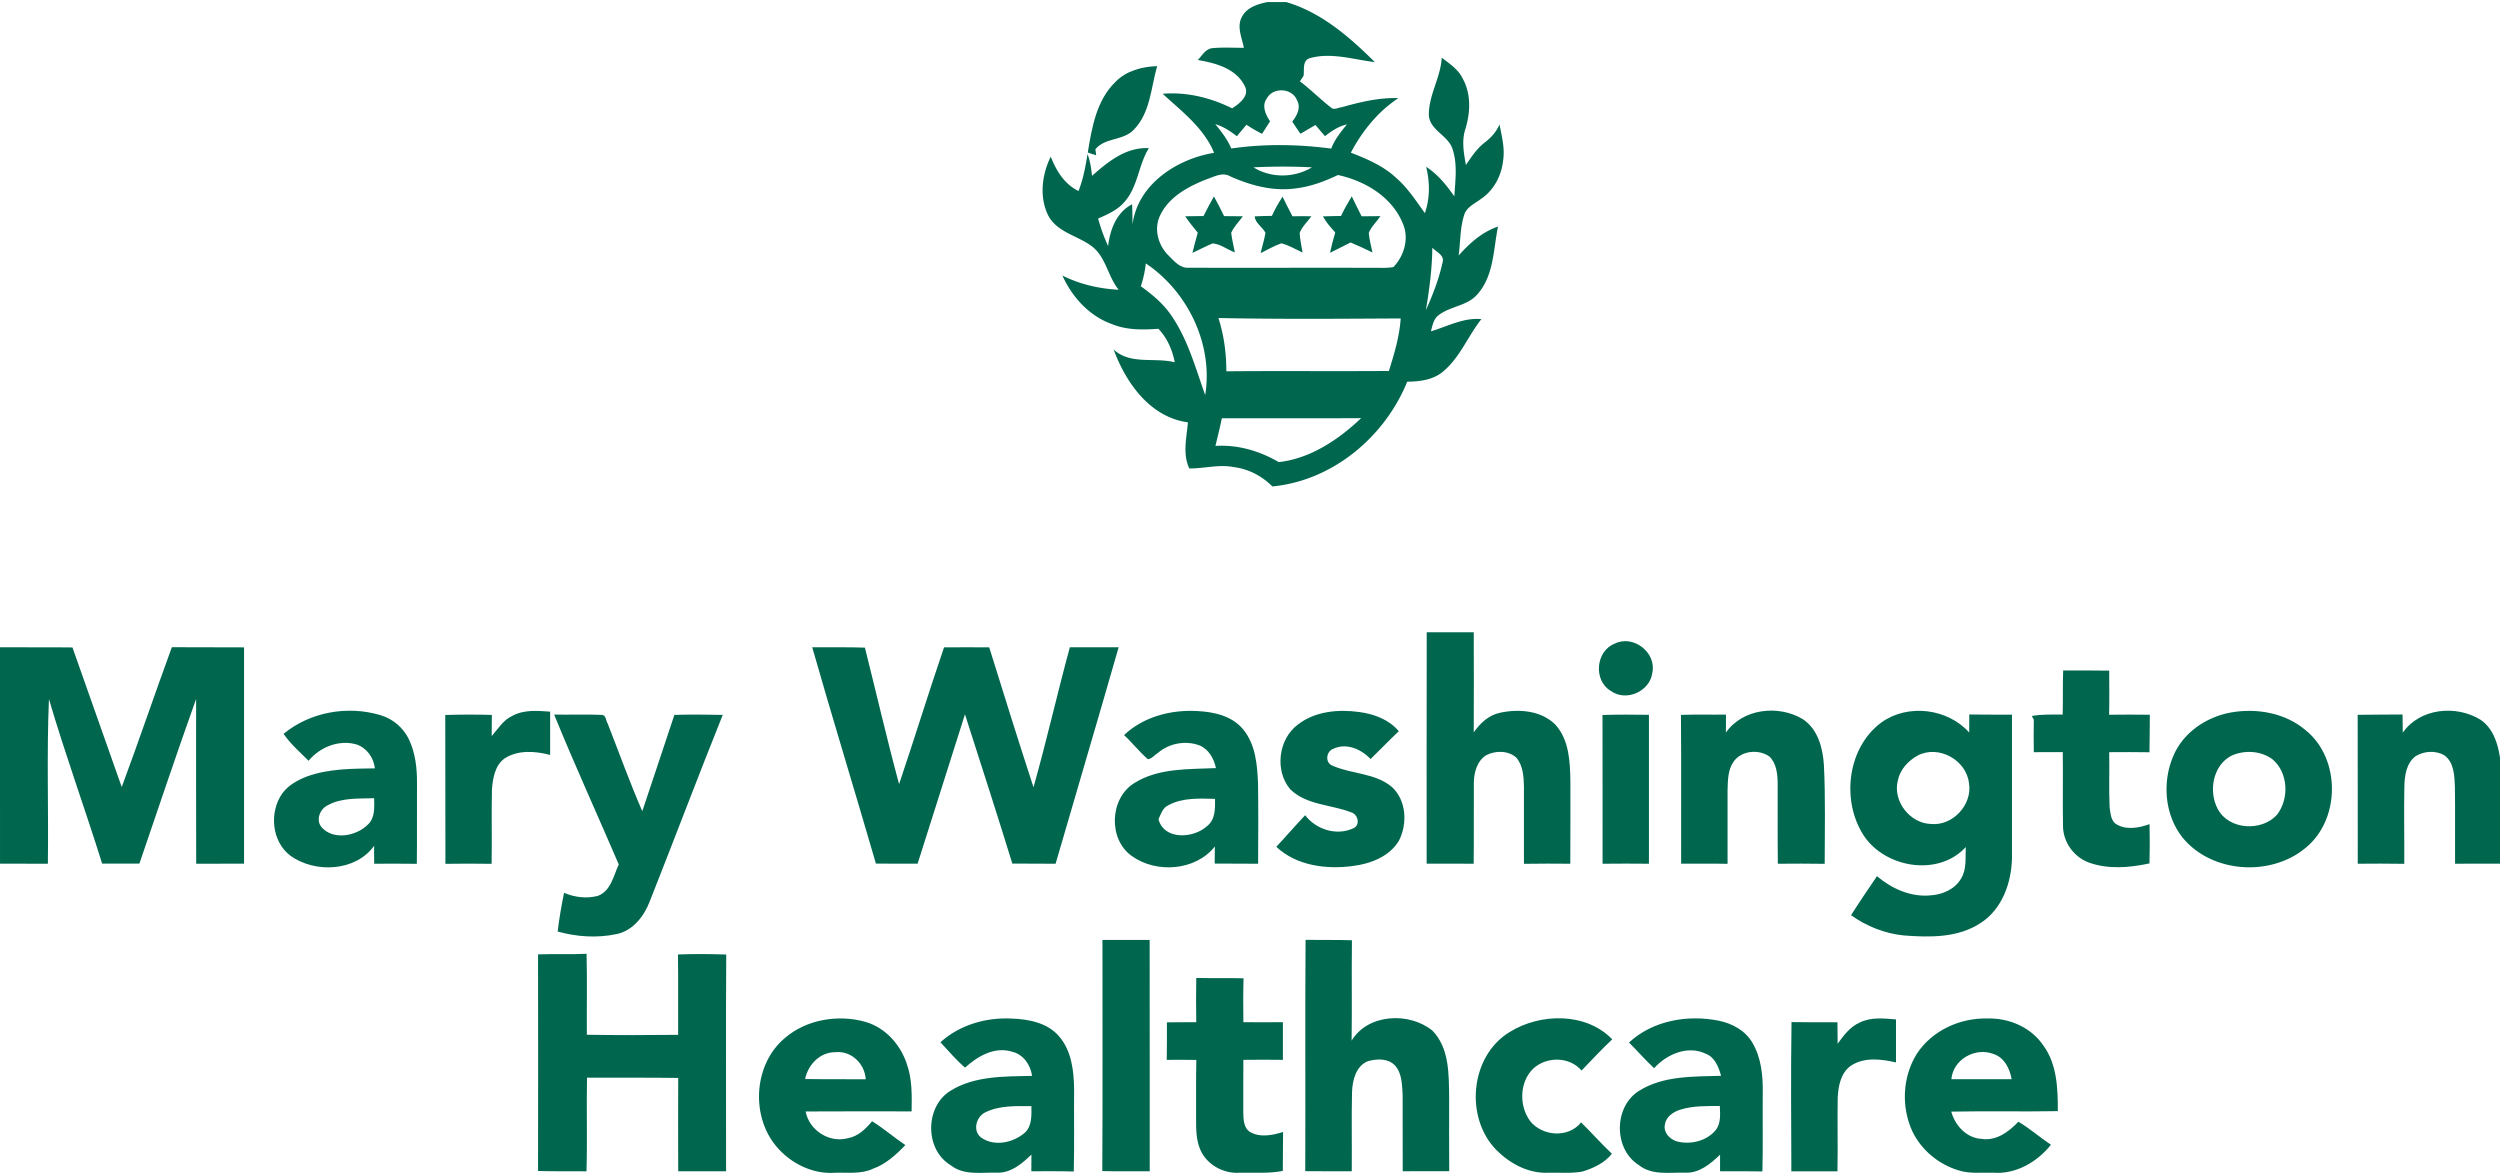
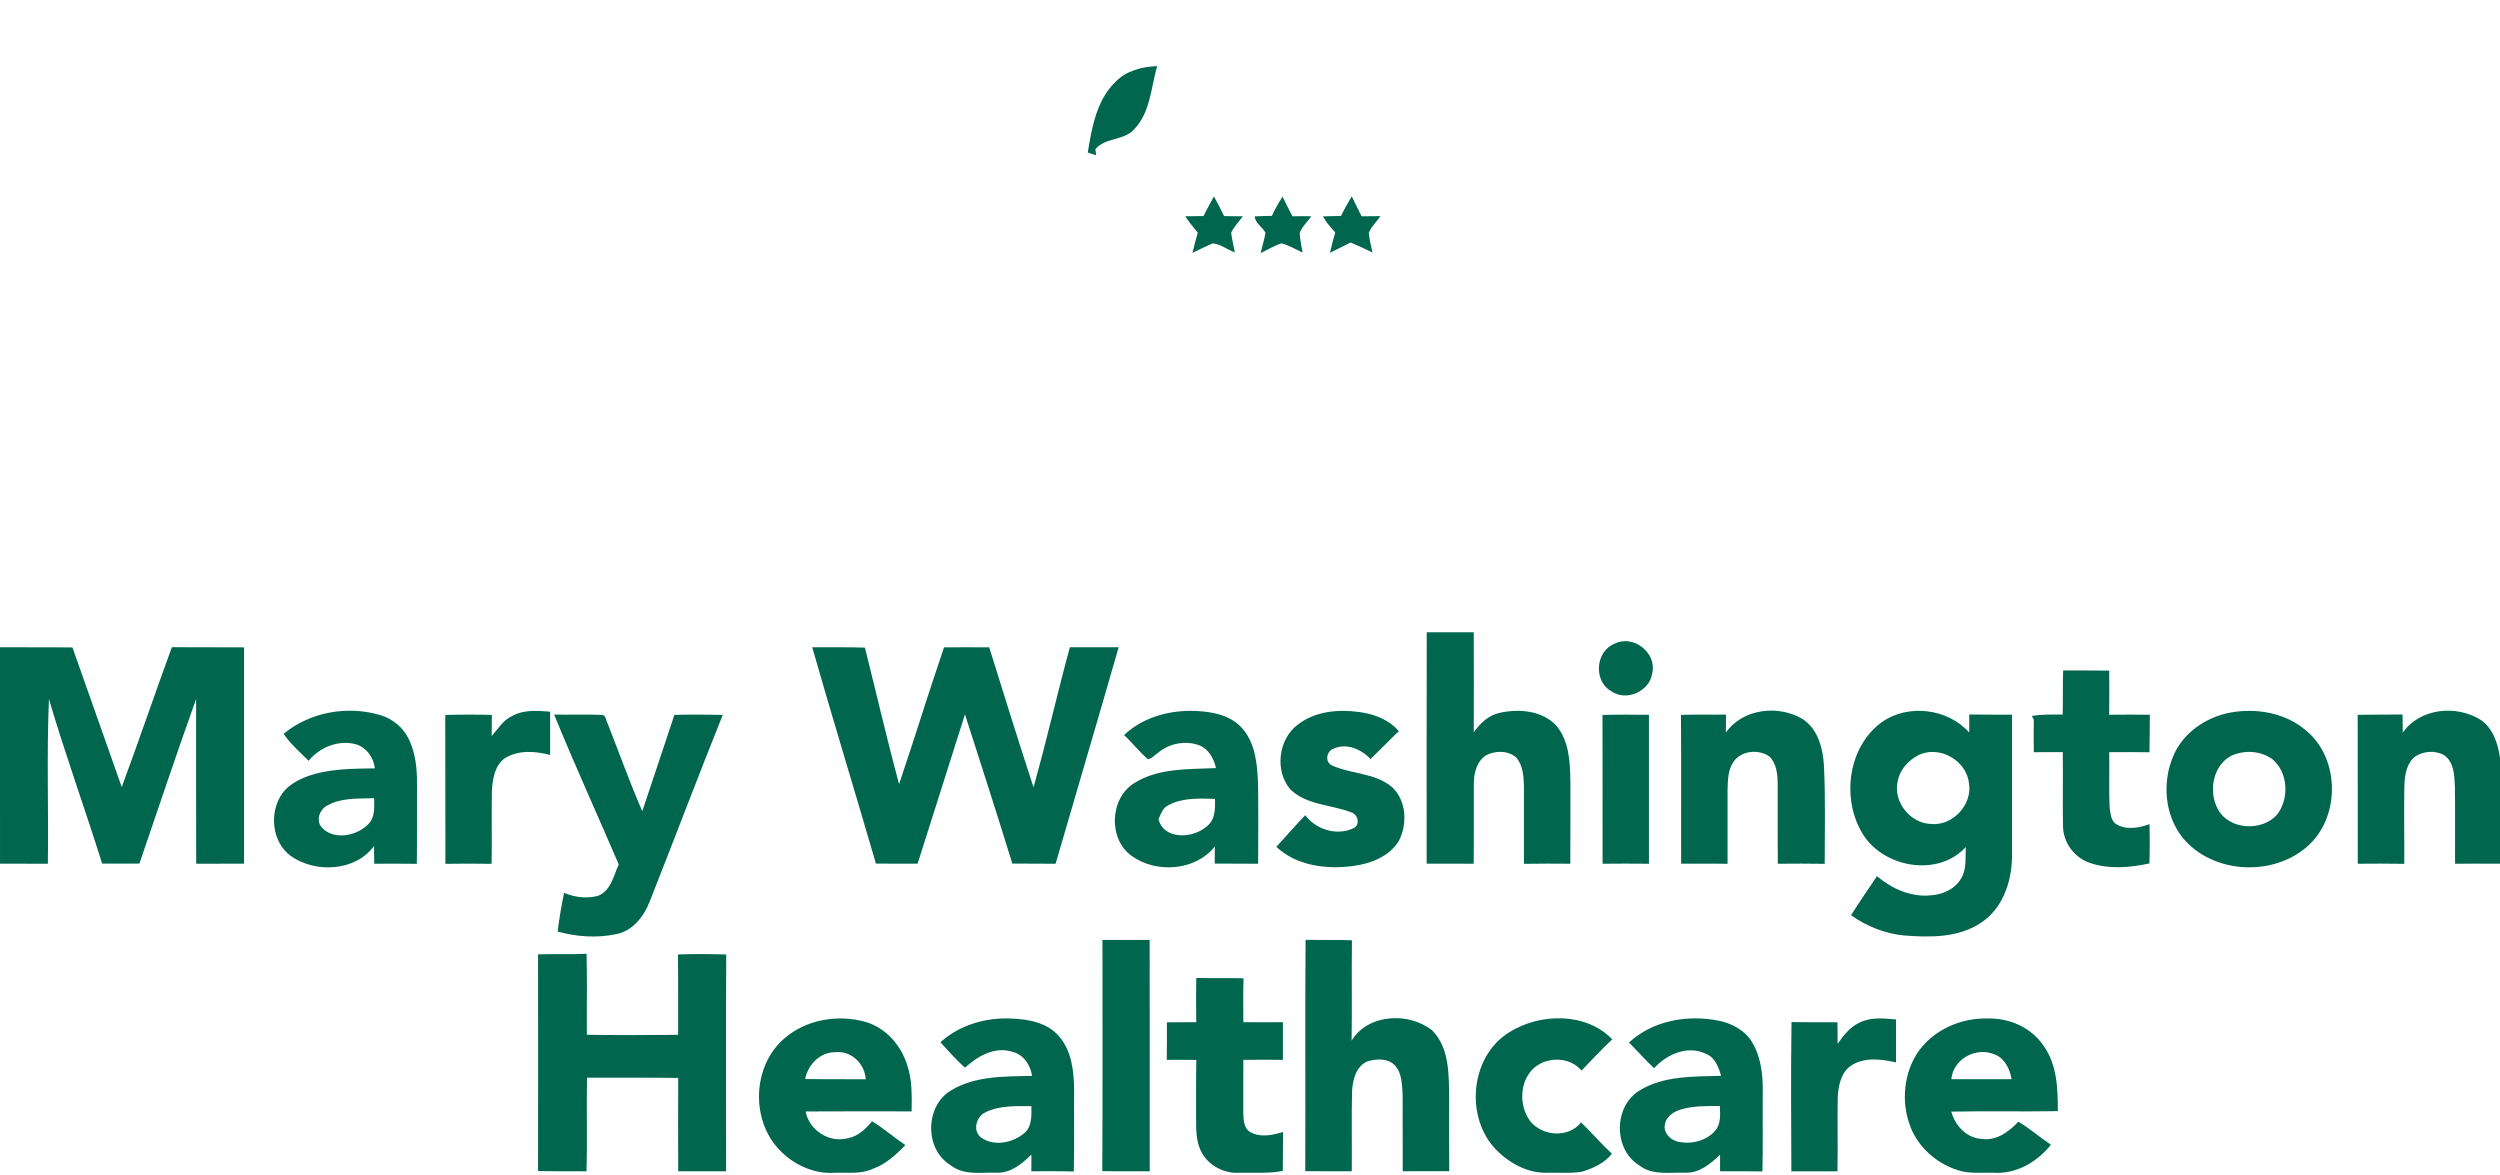
<svg xmlns="http://www.w3.org/2000/svg" xml:space="preserve" width="300" height="141" viewBox="0 0 299.83 140.42" shape-rendering="geometricPrecision" text-rendering="geometricPrecision" image-rendering="optimizeQuality" fill-rule="evenodd" clip-rule="evenodd">
  <defs>
    <style>.fil0{fill:#00674e;fill-rule:nonzero}</style>
  </defs>
  <g id="Layer_x0020_1">
    <g id="_1956373357968">
-       <path class="fil0" d="M151.99 0h2.27c4.19 1.22 7.6 4.19 10.63 7.2-2.58-.31-5.24-1.2-7.82-.47-.9.31-.62 1.37-.73 2.11-.14.22-.29.44-.44.66 1.31 1 2.47 2.17 3.77 3.18.34.29.81-.03 1.2-.06 2.23-.62 4.51-1.19 6.84-1.1-2.45 1.61-4.34 3.96-5.7 6.54 1.93.75 3.9 1.58 5.43 3.02 1.39 1.2 2.38 2.76 3.45 4.23.62-1.8.61-3.72.15-5.55 1.4.89 2.44 2.2 3.38 3.54.12-1.92.41-3.92-.25-5.78-.6-1.63-2.92-2.26-2.8-4.21.06-2.3 1.42-4.33 1.54-6.64.95.72 2 1.41 2.53 2.53 1.02 1.86.91 4.1.29 6.08-.44 1.39-.17 2.86.08 4.26.66-.98 1.32-1.98 2.27-2.71.75-.57 1.39-1.28 1.76-2.15.28 1.43.66 2.89.43 4.35-.2 1.79-1.11 3.55-2.63 4.56-.75.58-1.77.99-2.05 1.98-.49 1.56-.43 3.22-.65 4.82 1.32-1.47 2.81-2.82 4.72-3.47-.56 2.74-.49 5.88-2.45 8.1-1.2 1.43-3.24 1.43-4.66 2.52-.63.46-.75 1.26-.94 1.95 2-.6 3.9-1.66 6.06-1.47-1.6 2.01-2.54 4.55-4.54 6.24-1.19 1.05-2.83 1.25-4.36 1.27-2.69 6.63-8.95 11.87-16.17 12.56-1.25-1.25-2.88-2.11-4.64-2.32-1.78-.35-3.54.18-5.32.16-.83-1.73-.32-3.71-.17-5.53-4.52-.6-7.45-4.74-8.91-8.74 1.98 1.87 4.91.92 7.33 1.54-.28-1.49-.91-2.91-1.96-4.02-1.86.14-3.78.17-5.54-.55-2.73-.96-4.81-3.24-5.97-5.83 2.1 1.05 4.41 1.58 6.75 1.7-1.33-1.62-1.52-3.96-3.27-5.25-1.66-1.23-4.02-1.62-5.12-3.54-1.17-2.21-.84-4.99.24-7.17.66 1.68 1.64 3.3 3.33 4.12.56-1.42.84-2.93 1.08-4.43.33.83.44 1.73.54 2.61 1.92-1.7 4.09-3.47 6.82-3.32-1.26 2.01-1.3 4.58-2.89 6.4-.82 1-2.04 1.53-3.2 2.04.31 1.13.71 2.23 1.2 3.31.23-1.98 1-4.05 2.88-5.02.03.8.04 1.61.05 2.41.62-4.81 5.33-7.86 9.78-8.58-1.22-2.98-3.87-4.97-6.17-7.08 2.89-.25 5.75.47 8.33 1.74.85-.53 2.12-1.5 1.53-2.64-1.01-2.12-3.52-2.8-5.64-3.15.52-.56.96-1.38 1.81-1.43 1.23-.11 2.47-.03 3.71-.04-.23-1.21-.89-2.54-.22-3.73.58-1.11 1.88-1.51 3.03-1.75zm-.05 11.55c-.66.88-.14 1.95.38 2.75l-.96 1.5c-.64-.32-1.27-.69-1.87-1.09-.38.46-.77.92-1.15 1.38-.78-.61-1.62-1.17-2.59-1.45.74.9 1.46 1.83 1.92 2.92 3.98-.58 8.01-.51 11.99.01.41-1.1 1.15-2 1.88-2.9-1 .22-1.84.79-2.63 1.41-.38-.44-.77-.89-1.14-1.34-.61.35-1.2.7-1.8 1.05-.34-.48-.67-.97-.99-1.46.56-.7 1.08-1.67.57-2.56-.57-1.48-2.87-1.6-3.61-.22zm-1.61 8.27c2.11 1.31 4.89 1.28 7.01 0a71.26 71.26 0 0 0-7.01 0zm-5.59 1.42c-2.22.87-4.57 2.12-5.62 4.38-.77 1.62-.2 3.58 1.04 4.79.66.65 1.37 1.52 2.39 1.45 7.43.02 14.85-.01 22.28.01.76-.01 1.53.05 2.28-.09 1.31-1.35 1.91-3.46 1.13-5.23-1.3-3.19-4.53-5.11-7.78-5.81-1.59.76-3.27 1.39-5.03 1.6-2.71.39-5.43-.34-7.89-1.44-.92-.54-1.91.04-2.8.34zm27.04 8.22c-.02 2.51-.36 5.01-.77 7.49.83-1.84 1.57-3.75 2-5.73.26-.87-.74-1.24-1.23-1.76zm-34.36 1.88c-.1.93-.3 1.85-.6 2.74 1.37.98 2.69 2.08 3.64 3.48 2 2.88 2.91 6.3 4.08 9.57.99-6.06-2.08-12.41-7.12-15.79zm8.71 6.55c.66 2.06.95 4.22.95 6.39 6.49-.06 12.99.01 19.49-.04.65-2.05 1.27-4.13 1.42-6.3-7.29.04-14.58.1-21.86-.05zm.41 12.02c-.23 1.11-.5 2.21-.77 3.32 2.68-.17 5.3.6 7.59 1.94 3.77-.41 7.18-2.69 9.88-5.27-5.57.03-11.14.01-16.7.01z" />
      <path class="fil0" d="M133.8 9.55c1.29-1.32 3.17-1.81 4.98-1.87-.75 2.58-.81 5.62-2.82 7.64-1.24 1.32-3.42.9-4.59 2.33l.1.72c-.34-.1-.68-.2-1.01-.33.49-2.99 1.04-6.28 3.34-8.49zM145.59 23.31c.43.77.83 1.57 1.22 2.36.75 0 1.5.01 2.25.02-.47.65-1.07 1.23-1.4 1.98.09.79.29 1.57.44 2.35-.9-.32-1.7-1-2.66-1.08-.83.34-1.62.77-2.43 1.14.19-.81.42-1.62.64-2.43-.53-.63-1.05-1.28-1.51-1.96l2.2-.03c.39-.79.82-1.58 1.25-2.35zM152.54 25.64c.36-.8.8-1.56 1.28-2.3.38.79.78 1.57 1.19 2.35.75-.02 1.51-.02 2.27 0-.47.65-1.11 1.22-1.41 1.99.04.79.23 1.57.35 2.36-.84-.39-1.64-.88-2.54-1.11-.87.3-1.67.77-2.49 1.18.18-.82.45-1.61.58-2.44-.35-.7-1.23-1.15-1.29-1.97.68-.05 1.37-.04 2.06-.06zM160.83 25.65c.38-.8.82-1.58 1.29-2.35.38.8.78 1.6 1.18 2.39.75-.01 1.5-.02 2.26-.02-.45.68-1.11 1.25-1.4 2.02.07.79.28 1.56.44 2.34-.86-.42-1.73-.83-2.62-1.2-.82.42-1.65.84-2.47 1.24.17-.82.39-1.63.63-2.44-.55-.6-1.09-1.22-1.48-1.93.72-.03 1.44-.03 2.17-.05zM171.1 103.33c0-9.25-.01-18.5.01-27.75 1.88.01 3.76 0 5.64 0 .01 4 .02 8 0 12.01.76-1.11 1.8-2.08 3.16-2.36 2.26-.49 4.98-.27 6.67 1.47 1.6 1.81 1.72 4.37 1.76 6.66-.01 3.33.02 6.65-.01 9.98-1.86-.02-3.71-.02-5.56.01-.02-3.09.01-6.18 0-9.27-.03-1.18-.1-2.47-.88-3.43-.96-.91-2.53-.91-3.66-.32-1.12.72-1.47 2.13-1.47 3.38-.02 3.21.02 6.42-.02 9.63-1.88-.02-3.76-.01-5.64-.01zM193.64 76.95c2.22-1.13 5.05 1.05 4.53 3.48-.29 2.25-3.14 3.52-4.99 2.18-2.1-1.24-1.81-4.77.46-5.66zM0 77.38c2.9.02 5.79-.02 8.69.02 1.97 5.58 3.95 11.16 5.91 16.74 2.07-5.57 3.97-11.19 6.01-16.77 2.89.02 5.77 0 8.66.02-.01 8.65-.01 17.29 0 25.94-1.92 0-3.83 0-5.74.01-.02-6.59-.01-13.18-.01-19.76-2.34 6.55-4.55 13.16-6.8 19.74-1.49.01-2.98.01-4.47 0-2.06-6.59-4.43-13.09-6.38-19.73-.28 6.58-.04 13.16-.13 19.75-1.91-.01-3.83-.01-5.74-.01V77.38zM113.22 77.39c1.81-.01 3.62-.02 5.42 0 1.74 5.6 3.49 11.2 5.31 16.78 1.57-5.56 2.84-11.21 4.36-16.79h5.85c-2.48 8.67-5.05 17.3-7.56 25.96-1.73-.02-3.46 0-5.19-.02-1.84-5.98-3.77-11.94-5.68-17.9-1.88 5.97-3.79 11.93-5.68 17.91-1.67 0-3.33.01-5-.01-2.51-8.65-5.16-17.27-7.64-25.94 2.11.01 4.22-.03 6.32.04 1.37 5.45 2.63 10.94 4.1 16.37 1.84-5.45 3.53-10.95 5.39-16.4zM247.44 80.16c1.84 0 3.68-.01 5.52.02.01 1.77.03 3.53-.01 5.29 1.62-.01 3.25-.03 4.88 0-.02 1.5 0 3-.04 4.5-1.61-.03-3.22-.02-4.83-.01.05 2.2-.05 4.4.05 6.6.09.67.13 1.48.68 1.96 1.22.83 2.81.54 4.11.07.04 1.57.03 3.14-.01 4.71-2.42.52-4.99.74-7.34-.13-1.78-.69-3.04-2.48-3.03-4.4-.06-2.94.02-5.88-.03-8.82-1.16 0-2.31 0-3.47.01-.02-1.3-.03-2.59 0-3.89-.06-.11-.18-.33-.24-.45 1.22-.22 2.46-.17 3.7-.17.05-1.77-.01-3.53.06-5.29zM34.01 87.76c3.19-2.63 7.69-3.42 11.62-2.24 1.51.44 2.8 1.55 3.45 2.98.75 1.62.95 3.45.93 5.22-.02 3.21.02 6.42-.02 9.63-1.7-.03-3.4-.02-5.11-.01-.01-.72-.02-1.43-.01-2.15-2.23 3.1-7.1 3.31-10.05 1.18-2.25-1.71-2.55-5.22-.96-7.47.71-.98 1.82-1.58 2.93-2.02 2.61-.95 5.43-.94 8.17-.98-.14-1.29-.98-2.47-2.24-2.88-2.09-.58-4.36.33-5.71 1.97-1.04-1.04-2.17-2.01-3-3.23zm5.25 8.59c-.91.46-1.41 1.77-.69 2.61 1.39 1.59 4.13 1.08 5.52-.29.91-.81.8-2.09.78-3.19-1.88.07-3.91-.09-5.61.87zM61.44 85.61c1.39-.77 3.02-.62 4.54-.51.01 1.74.01 3.46 0 5.19-1.78-.46-3.84-.63-5.46.42-1.16.83-1.41 2.37-1.52 3.7-.07 2.98.02 5.96-.04 8.94-1.85-.03-3.69-.03-5.54 0-.03-5.95.01-11.9-.02-17.85 1.86-.06 3.72-.06 5.59-.01-.01.85-.02 1.69-.02 2.54.76-.87 1.39-1.93 2.47-2.42zM134.81 87.91c2.34-2.22 5.67-3.07 8.82-2.88 1.97.1 4.13.58 5.45 2.18 1.51 1.81 1.71 4.29 1.8 6.55.05 3.19.02 6.38.01 9.58-1.73-.02-3.47 0-5.21-.02 0-.68.01-1.37.02-2.05-2.31 2.92-7 3.26-9.95 1.15-2.87-2.01-2.68-6.93.3-8.76 2.9-1.82 6.49-1.64 9.78-1.79-.24-1.13-.85-2.26-1.97-2.72-1.66-.63-3.65-.26-4.99.9-.4.24-.72.7-1.2.76-1.03-.89-1.86-1.98-2.86-2.9zm5.32 8.41c-.69.3-.9 1.06-1.19 1.68.67 2.54 4.21 2.31 5.82.83 1.01-.79.98-2.12.96-3.27-1.87-.05-3.89-.16-5.59.76zM155.63 86.67c2.07-1.63 4.9-1.88 7.43-1.52 1.75.24 3.54.9 4.7 2.3-1.15 1.08-2.24 2.23-3.38 3.33-1.11-1.17-2.91-1.98-4.48-1.22-.87.31-1.02 1.7-.06 2.03 2.3 1.02 5.09.85 7.1 2.55 1.75 1.61 1.88 4.44.82 6.47-1.15 1.88-3.4 2.74-5.5 3-3.18.43-6.76-.02-9.19-2.3 1.17-1.25 2.28-2.55 3.46-3.79 1.3 1.71 3.73 2.49 5.73 1.59.93-.35.64-1.7-.22-1.94-2.42-.94-5.33-.85-7.29-2.75-1.89-2.22-1.45-5.99.88-7.75zM206.99 87.61c2.02-2.89 6.3-3.36 9.21-1.62 1.84 1.21 2.43 3.51 2.55 5.59.19 3.92.09 7.85.09 11.77-1.88-.03-3.75-.03-5.62-.01-.04-3.21-.01-6.42-.02-9.63-.01-1.13-.14-2.4-.99-3.23-1.32-.93-3.45-.71-4.35.7-.64.97-.63 2.17-.67 3.28-.01 2.96 0 5.92 0 8.89-1.86-.04-3.71-.01-5.57-.02-.02-5.95.03-11.89-.02-17.84 1.8-.07 3.59-.01 5.4-.04 0 .72 0 1.44-.01 2.16zM225.66 86.38c3.16-2.26 7.93-1.67 10.51 1.22 0-.72 0-1.45.01-2.16 1.7.02 3.41.02 5.12.02v17.24c-.07 2.94-1.19 6.12-3.78 7.76-2.71 1.78-6.09 1.72-9.19 1.48-2.29-.23-4.47-1.1-6.33-2.43 1-1.58 2.06-3.13 3.11-4.68 1.78 1.51 4.07 2.54 6.45 2.3 1.41-.09 2.86-.72 3.61-1.97.73-1.14.52-2.54.59-3.82-3.39 3.71-10.1 2.44-12.49-1.79-2.41-4.17-1.6-10.24 2.39-13.17zm4.32 3.99c-1.14.63-2.12 1.69-2.37 3-.63 2.47 1.46 5.14 3.99 5.2 2.59.26 4.99-2.33 4.54-4.9-.3-2.78-3.67-4.63-6.16-3.3zM267.55 85.2c3.08-.55 6.5.04 8.94 2.1 4.29 3.42 4.23 10.86-.09 14.23-4.21 3.4-11.2 2.91-14.66-1.35-2.13-2.69-2.44-6.6-1.11-9.72 1.16-2.83 3.97-4.73 6.92-5.26zm.1 5.17c-2.27 1.14-2.81 4.31-1.66 6.42 1.34 2.5 5.24 2.71 7.08.69 1.5-1.91 1.38-5.07-.53-6.67-1.38-1.02-3.34-1.14-4.89-.44zM288.17 87.62c2.04-2.94 6.38-3.36 9.31-1.56 1.51 1.01 2.1 2.85 2.35 4.57v12.7c-1.8 0-3.6-.01-5.39.01-.02-3.1.03-6.19-.02-9.28-.06-1.3-.1-2.88-1.26-3.72-1.04-.62-2.44-.52-3.45.1-1.12.84-1.32 2.34-1.35 3.64-.06 3.09.01 6.18-.01 9.27-1.86-.03-3.72-.03-5.58-.01-.01-5.96.01-11.91-.01-17.86 1.79-.03 3.59-.02 5.38-.04l.03 2.18zM66.46 85.45c1.91.04 3.82-.05 5.73.04.52.03.47.72.7 1.06 1.37 3.5 2.64 7.04 4.14 10.49 1.3-3.84 2.56-7.7 3.85-11.55 1.93-.06 3.87-.04 5.8 0-2.97 7.4-5.79 14.87-8.72 22.28-.68 1.82-2.02 3.6-4.03 4.01-2.32.49-4.76.33-7.05-.31.19-1.56.45-3.1.77-4.64 1.26.54 2.69.71 4.03.37 1.58-.56 1.9-2.43 2.53-3.78-2.57-5.99-5.29-11.93-7.75-17.97zM192.19 85.5c1.86-.06 3.71-.05 5.57-.02v17.86c-1.85-.02-3.71-.02-5.56 0-.01-5.95.01-11.9-.01-17.84zM132.22 112.48h5.66c.02 9.24 0 18.49.01 27.74-1.9-.01-3.79.03-5.69-.02.05-9.24.02-18.48.02-27.72zM156.58 112.47c1.85.03 3.7-.02 5.56.05-.05 4.01.02 8.03-.04 12.04 1.96-3.25 6.91-3.46 9.69-1.21 2.06 2.11 1.97 5.31 2.01 8.05-.01 2.93-.01 5.87.01 8.81-1.86.01-3.72.01-5.58.01-.02-3.06.01-6.11-.01-9.17-.08-1.23-.06-2.64-.98-3.58-.84-.82-2.17-.74-3.21-.44-1.44.6-1.83 2.31-1.88 3.72-.07 3.15 0 6.31-.03 9.47-1.86 0-3.72.01-5.58-.01.04-9.25-.03-18.49.04-27.74zM64.53 114.21c1.94-.07 3.88.02 5.82-.07.08 3.24.01 6.48.03 9.71 3.65.06 7.31.05 10.95.01-.02-3.21.03-6.43-.02-9.64 1.92-.07 3.86-.06 5.79.01-.06 8.66-.01 17.33-.02 25.99-1.91 0-3.83-.01-5.74 0-.01-3.73-.02-7.46 0-11.19-3.64-.06-7.29-.01-10.94-.03-.07 3.74.05 7.49-.06 11.23-1.93-.03-3.87.02-5.81-.04.02-8.66.01-17.32 0-25.98zM143.47 117.04c1.89.04 3.78-.01 5.67.04-.05 1.75-.04 3.5-.02 5.26 1.58.02 3.16.02 4.74 0 .01 1.51.01 3.01 0 4.52-1.58-.02-3.16-.02-4.74 0-.02 2.12-.01 4.24-.01 6.36.02.79.05 1.79.79 2.28 1.22.71 2.7.41 3.98.01-.03 1.56 0 3.12-.03 4.67-1.7.34-3.44.18-5.16.22-1.95.14-3.99-.97-4.75-2.8-.49-1.15-.49-2.43-.49-3.66.02-2.36-.03-4.71.03-7.07-1.19-.02-2.37-.02-3.55-.01.03-1.5.02-3 .02-4.5 1.17-.01 2.34-.02 3.52-.02-.03-1.76-.03-3.53 0-5.3zM94.11 124.26c2.61-2.26 6.43-2.88 9.7-1.95 2.42.71 4.23 2.77 4.98 5.14.62 1.79.57 3.72.54 5.59-4.24 0-8.47-.02-12.71.01.42 2.25 2.83 3.81 5.05 3.21 1.23-.21 2.16-1.11 2.92-2.04 1.4.87 2.64 1.95 3.99 2.86-1.12 1.17-2.35 2.3-3.91 2.85-1.41.66-2.99.42-4.5.47-2.72.21-5.42-1.15-7.13-3.24-3.02-3.69-2.62-9.79 1.07-12.9zm2.45 4.9c2.42.04 4.84.01 7.27.03-.11-1.86-1.73-3.45-3.64-3.25-1.85-.01-3.28 1.49-3.63 3.22zM112.79 124.75c2.3-2.09 5.49-3.01 8.57-2.84 2.02.07 4.28.51 5.66 2.13 1.48 1.72 1.77 4.1 1.8 6.3-.03 3.3.04 6.61-.04 9.91-1.7-.05-3.39-.03-5.09-.03 0-.67.01-1.33.01-2-1.13 1.1-2.49 2.25-4.17 2.17-1.86-.05-3.94.36-5.51-.89-3.14-1.88-3.11-7.06 0-8.95 2.9-1.79 6.47-1.69 9.76-1.77-.19-1.33-1.05-2.58-2.41-2.9-2.11-.65-4.13.56-5.63 1.91-1.08-.92-1.99-2.01-2.95-3.04zm5.33 8.43c-1.07.56-1.49 2.21-.45 3 1.59 1.13 3.91.62 5.29-.63.83-.83.74-2.07.74-3.14-1.87 0-3.87-.1-5.58.77zM181.06 123.52c3.67-2.28 9.16-2.38 12.3.88-1.28 1.19-2.46 2.49-3.68 3.74-1.46-1.69-4.18-1.7-5.79-.24-1.66 1.61-1.73 4.47-.38 6.3 1.47 1.84 4.6 2.07 6.11.16 1.26 1.23 2.42 2.56 3.7 3.76-.88 1.11-2.23 1.74-3.55 2.14-1.35.25-2.73.1-4.09.14-2.37.11-4.62-1.11-6.24-2.75-3.8-3.91-3.12-11.26 1.62-14.13zM195.37 124.78c2.86-2.65 7.06-3.37 10.79-2.61 1.59.33 3.16 1.18 4 2.62 1.05 1.77 1.28 3.9 1.25 5.93-.03 3.17.04 6.34-.04 9.52-1.69-.03-3.39-.02-5.08-.02v-1.99c-1.13 1.09-2.48 2.23-4.15 2.16-1.88-.05-3.99.36-5.58-.9-3.07-1.91-3.04-7.05.04-8.93 2.91-1.82 6.5-1.68 9.81-1.79-.29-1.05-.73-2.21-1.82-2.64-2.18-1.05-4.7.05-6.21 1.73-1.05-.98-1.99-2.06-3.01-3.08zm6.1 8.07c-.83.27-1.69.87-1.8 1.8-.19.94.6 1.74 1.44 1.99 1.61.42 3.52-.02 4.62-1.31.69-.83.57-1.95.53-2.94-1.6.02-3.25-.04-4.79.46zM223.03 122.39c1.35-.68 2.91-.5 4.36-.38v5.16c-1.74-.4-3.76-.66-5.34.35-1.29.84-1.58 2.48-1.65 3.9-.05 2.94.03 5.87-.03 8.81-1.85-.01-3.69-.01-5.53 0-.02-5.97-.07-11.93.02-17.9 1.84.04 3.67.02 5.51.02 0 .86.01 1.72.02 2.58.72-.99 1.48-2.03 2.64-2.54zM229.89 126.13c1.83-2.8 5.21-4.33 8.51-4.23 2.58-.07 5.22 1.08 6.67 3.25 1.65 2.26 1.73 5.17 1.73 7.86-4.25.08-8.52-.03-12.78.06.46 1.67 1.82 3.17 3.64 3.27 1.77.27 3.27-.86 4.41-2.06 1.37.81 2.57 1.87 3.9 2.76-1.61 2.05-4.18 3.54-6.84 3.36-1.43-.05-2.9.16-4.28-.3-2.36-.72-4.41-2.42-5.49-4.65-1.36-2.93-1.2-6.56.53-9.32zm4.14 3.05c2.41.01 4.82-.01 7.23 0-.22-1.27-.88-2.62-2.2-3.03-2.17-.83-4.82.66-5.03 3.03z" />
    </g>
  </g>
</svg>